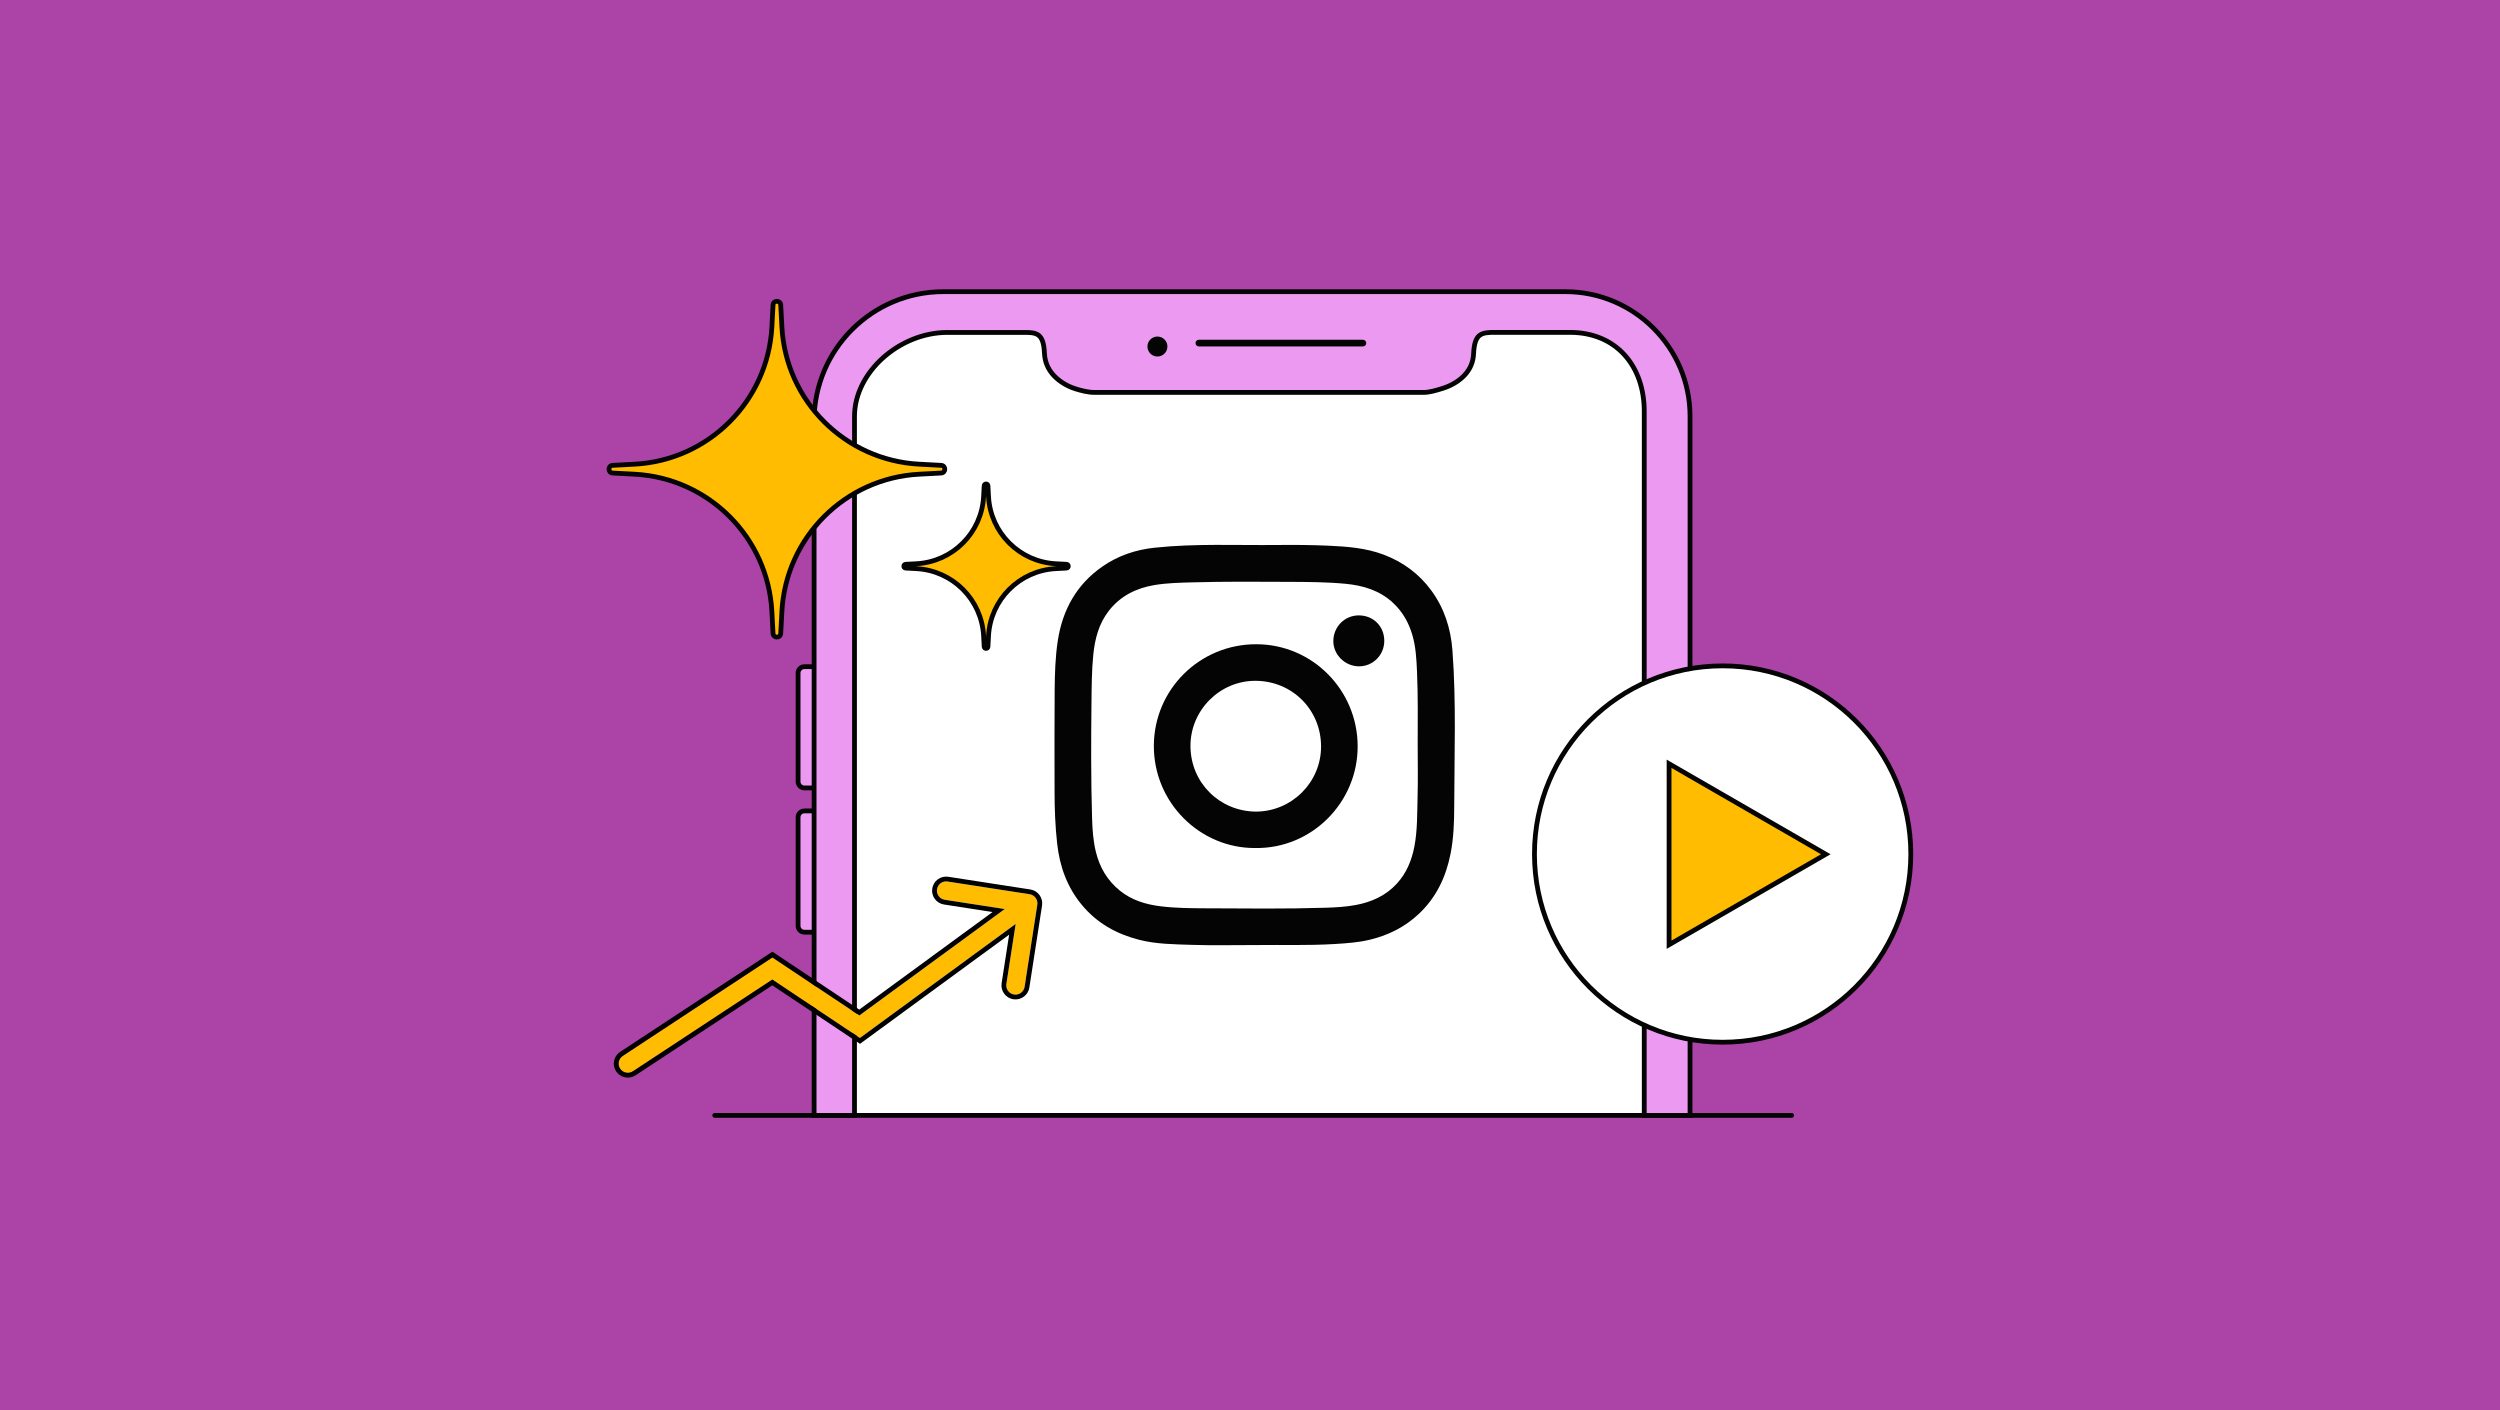
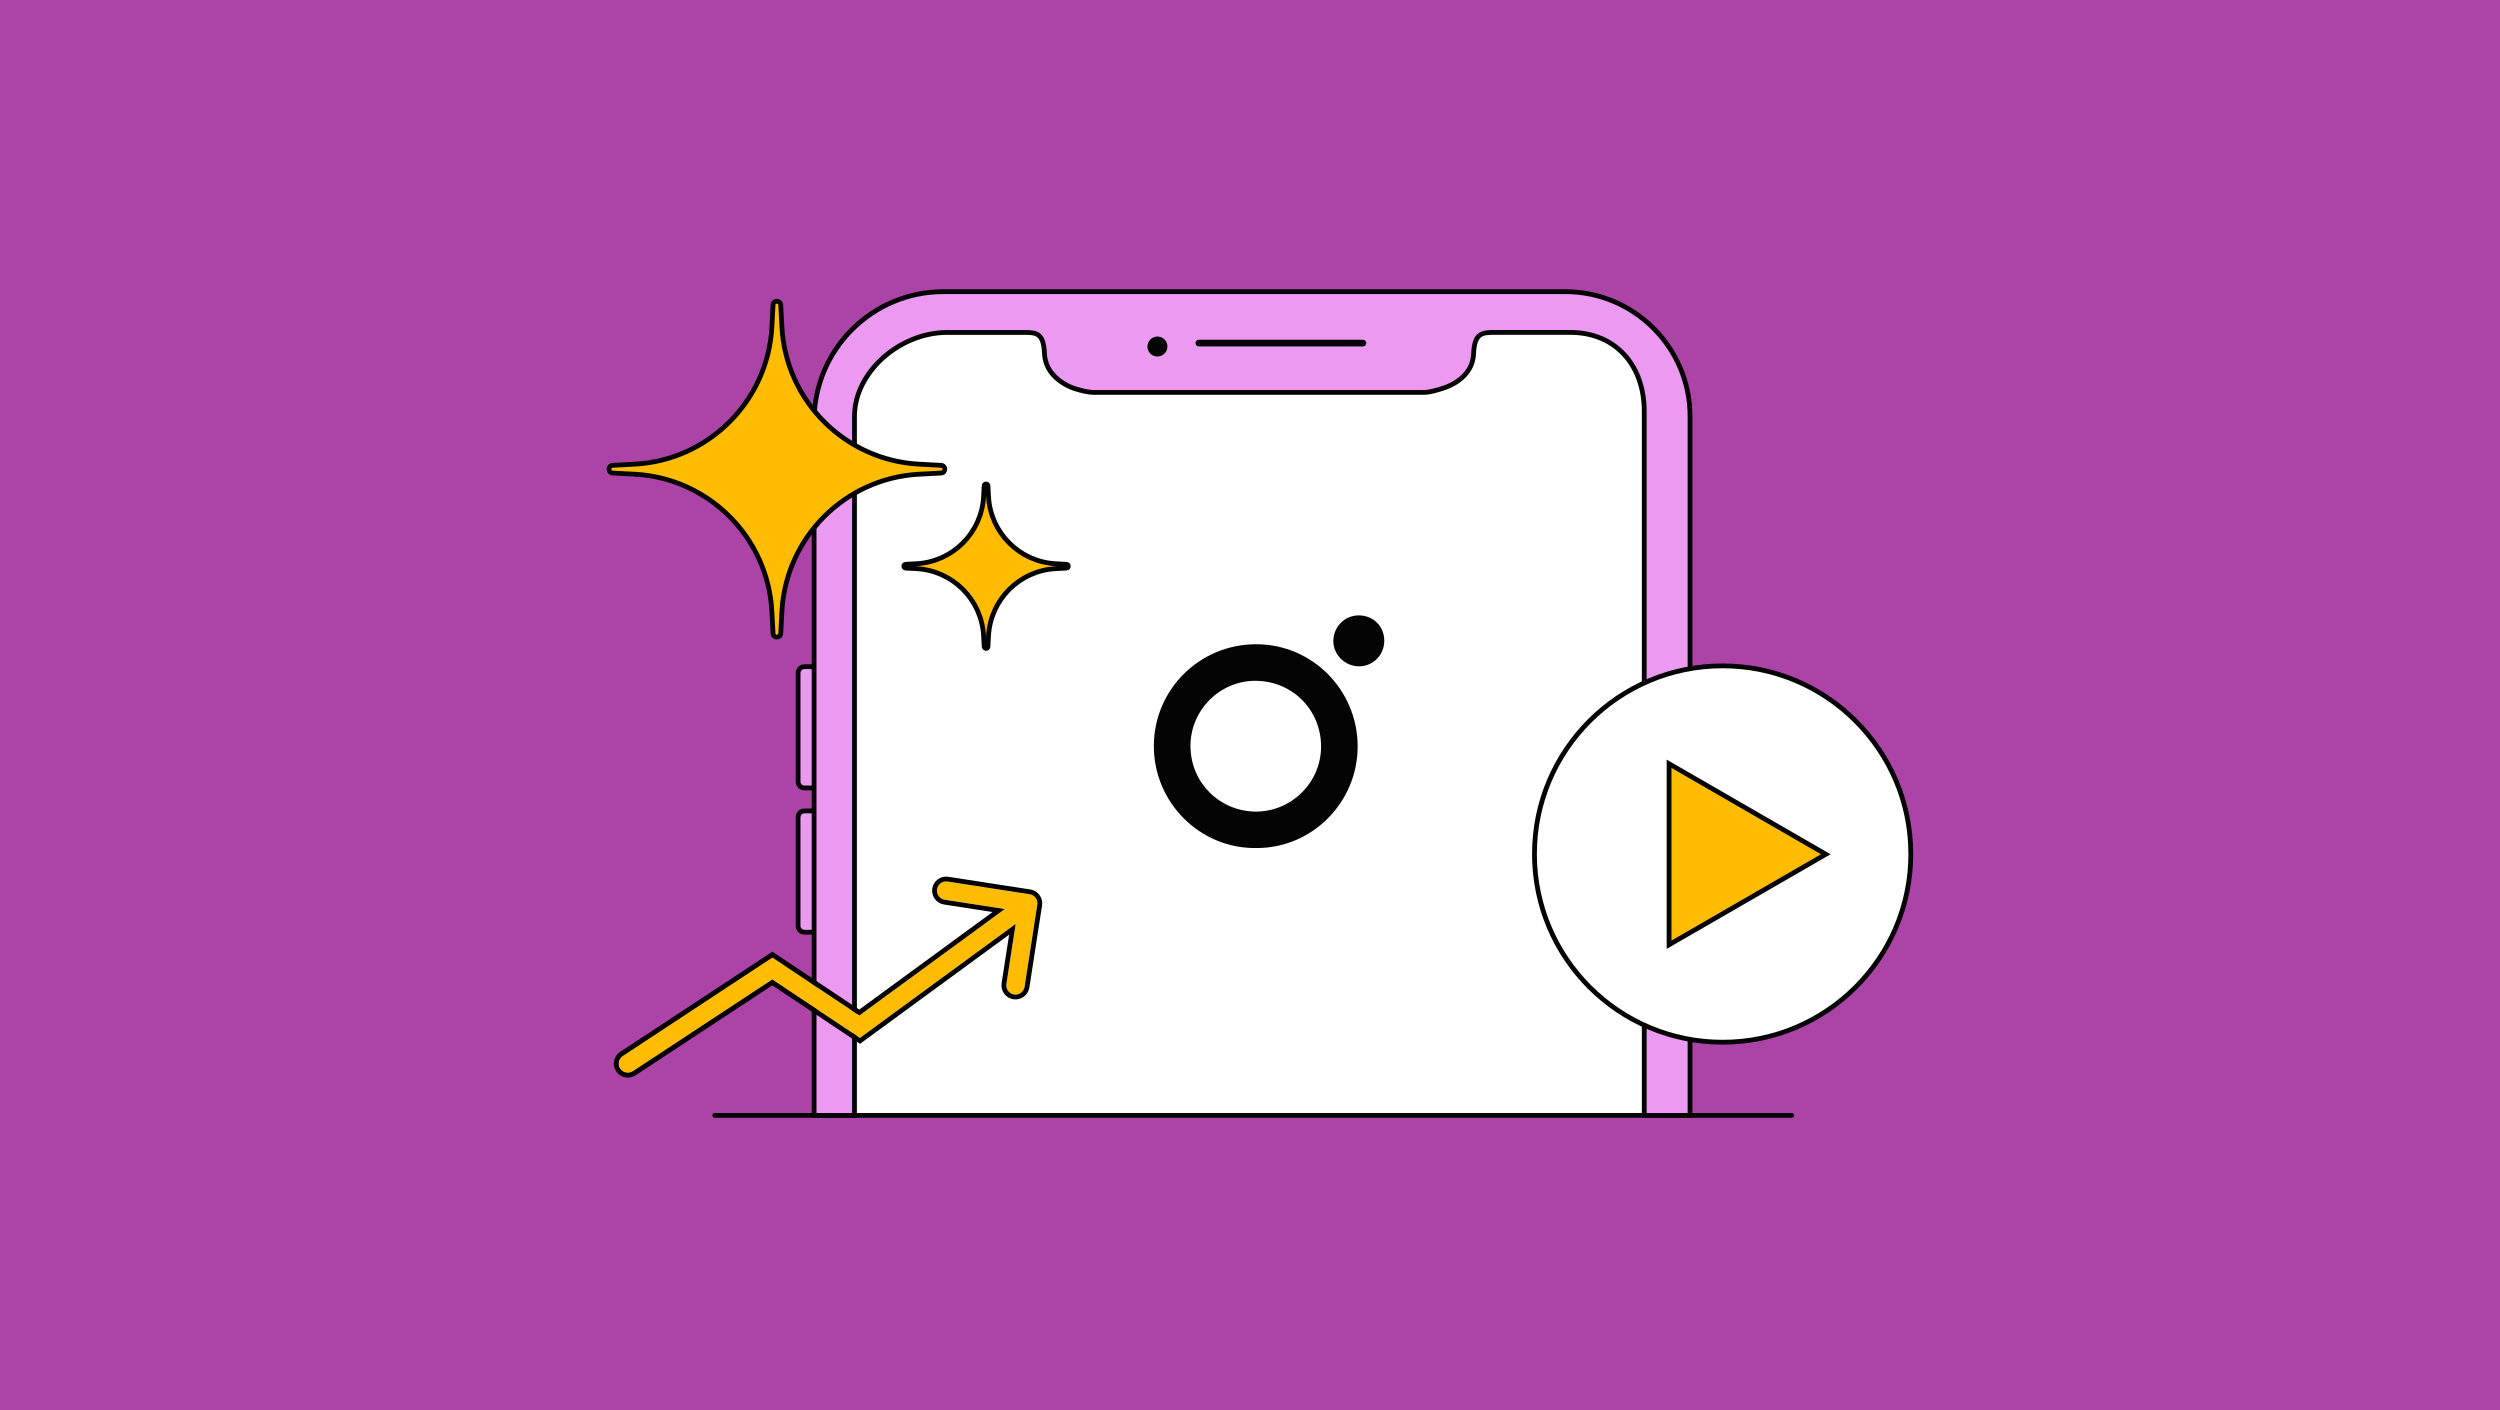
<svg xmlns="http://www.w3.org/2000/svg" width="780" height="440" viewBox="0 0 780 440" fill="none">
  <rect width="780" height="440" fill="#AC44A8" />
  <path d="M259 120C259 108.954 267.954 100 279 100H502.614C513.66 100 522.614 108.954 522.614 120V347.551H259V120Z" fill="white" />
-   <path d="M530.775 223H527.333C526.045 223 525 224.045 525 225.333V273.37C525 274.659 526.045 275.704 527.333 275.704H530.775C532.064 275.704 533.108 274.659 533.108 273.37V225.333C533.108 224.045 532.064 223 530.775 223Z" fill="#EC9AF1" stroke="#040404" stroke-width="1.5" stroke-miterlimit="10" />
  <path d="M255.135 208H250.973C249.883 208 249 208.883 249 209.973V243.865C249 244.955 249.883 245.838 250.973 245.838H255.135C256.225 245.838 257.108 244.955 257.108 243.865V209.973C257.108 208.883 256.225 208 255.135 208Z" fill="#EC9AF1" stroke="#040404" stroke-width="1.5" stroke-miterlimit="10" />
  <path d="M255.135 253H250.973C249.883 253 249 253.883 249 254.973V288.865C249 289.955 249.883 290.838 250.973 290.838H255.135C256.225 290.838 257.108 289.955 257.108 288.865V254.973C257.108 253.883 256.225 253 255.135 253Z" fill="#EC9AF1" stroke="#040404" stroke-width="1.5" stroke-miterlimit="10" />
  <path d="M527.293 129.892V348H513.004V128.334C513.004 114.063 504.175 103.703 489.85 103.703H466.787C462.219 103.658 460.066 103.955 459.76 110.334C459.634 112.991 458.724 115.145 456.913 117.09C455.183 118.91 452.832 120.325 450.084 121.181L450.06 121.188C448.183 121.772 446.058 122.433 444.138 122.433H341.488C339.416 122.433 337.217 121.829 335.542 121.307C332.911 120.487 330.488 118.991 328.731 117.1C326.929 115.136 325.992 112.874 325.866 110.189C325.569 103.928 323.479 103.667 319.109 103.721H295.577C280.712 103.721 266.604 116.081 266.604 129.892V348H254V131.325C254 109.09 272.09 91 294.325 91H488.4C509.842 91 527.293 108.442 527.293 129.892Z" fill="#EC9AF1" stroke="#040404" stroke-width="1.5" stroke-miterlimit="10" />
  <path d="M361.117 111.234C362.839 111.234 364.234 109.839 364.234 108.117C364.234 106.396 362.839 105 361.117 105C359.396 105 358 106.396 358 108.117C358 109.839 359.396 111.234 361.117 111.234Z" fill="#040404" />
  <path d="M374.045 106H425.226C425.803 106 426.271 106.468 426.271 107.045C426.271 107.622 425.803 108.09 425.226 108.09H374.045C373.468 108.09 373 107.622 373 107.045C373 106.468 373.468 106 374.045 106Z" fill="#040404" />
-   <path d="M393.656 294.848C384.507 294.848 378.276 295.011 372.058 294.8C366.481 294.61 360.857 294.616 355.385 293.211C348.339 291.402 342.259 288.027 337.549 282.35C332.93 276.786 330.623 270.309 329.834 263.22C329.241 257.89 329.029 252.536 329.026 247.175C329.019 236.622 328.958 226.068 329.053 215.515C329.1 210.265 329.238 205.001 330.047 199.794C331.539 190.181 335.946 182.283 344.031 176.695C348.902 173.328 354.407 171.499 360.277 170.879C372.964 169.54 385.7 170.165 398.416 170.037C403.845 169.983 409.275 170.012 414.698 170.265C420.472 170.533 426.208 170.98 431.704 173.055C437.729 175.33 442.685 178.975 446.507 184.15C450.616 189.713 452.642 196.07 453.156 202.873C454.378 219.074 453.752 235.308 453.717 251.528C453.706 256.49 453.542 261.489 452.567 266.4C451.137 273.605 448.145 279.962 442.727 285.086C438.332 289.242 433.147 291.814 427.32 293.209C423.778 294.057 420.18 294.301 416.55 294.524C407.944 295.052 399.337 294.747 393.656 294.848ZM442.318 232.465C442.337 224.785 442.437 217.103 442.1 209.428C441.932 205.595 441.733 201.758 440.63 198.037C439.484 194.175 437.569 190.81 434.587 188.049C430.415 184.188 425.31 182.672 419.843 182.146C413.99 181.584 408.106 181.571 402.232 181.541C392.205 181.489 382.176 181.412 372.149 181.694C368.142 181.807 364.13 181.877 360.165 182.543C354.473 183.5 349.584 185.927 345.967 190.557C342.805 194.604 341.595 199.36 341.097 204.357C340.617 209.181 340.601 214.029 340.546 218.863C340.406 231.005 340.366 243.151 340.727 255.291C340.832 258.807 341.066 262.326 341.91 265.783C343.101 270.658 345.515 274.748 349.419 277.896C353.09 280.855 357.452 282.181 362.034 282.754C366.77 283.346 371.554 283.366 376.317 283.39C388.73 283.454 401.146 283.599 413.558 283.214C416.737 283.115 419.912 282.945 423.044 282.354C427.989 281.421 432.388 279.446 435.854 275.647C438.847 272.368 440.441 268.448 441.275 264.166C442.273 259.043 442.134 253.835 442.283 248.658C442.439 243.265 442.318 237.863 442.318 232.465Z" fill="#040404" />
  <path d="M391.647 264.586C374.425 264.697 359.879 250.428 360.001 232.555C360.12 215.072 374.305 200.981 391.957 201C409.434 201.019 423.521 215.258 423.589 232.767C423.658 250.326 409.287 264.845 391.647 264.586ZM391.815 253.222C403.045 253.209 412.23 244.05 412.173 232.809C412.115 221.448 403.227 212.505 391.799 212.414C380.57 212.325 371.307 221.656 371.426 232.93C371.545 244.248 380.519 253.118 391.815 253.222Z" fill="#040404" />
  <path d="M431.897 199.956C431.896 204.352 428.371 207.902 424.013 207.897C419.652 207.893 415.981 204.278 416 200.008C416.02 195.539 419.553 191.986 423.962 192C428.506 192.015 431.899 195.416 431.897 199.956Z" fill="#040404" />
  <path d="M223 348H559" stroke="#040404" stroke-width="1.5" stroke-linecap="round" />
  <g filter="url(#filter0_d_2229_2)">
    <path d="M235.825 96.983L236.188 90.136C236.273 88.621 238.502 88.621 238.587 90.136L238.95 96.983C240.176 120.116 258.659 138.598 281.792 139.825L288.639 140.188C290.153 140.273 290.153 142.502 288.639 142.587L281.792 142.95C258.659 144.176 240.176 162.659 238.95 185.792L238.587 192.639C238.502 194.153 236.273 194.153 236.188 192.639L235.825 185.792C234.598 162.659 216.116 144.176 192.983 142.95L186.136 142.587C184.621 142.502 184.621 140.273 186.136 140.188L192.983 139.825C216.116 138.598 234.598 120.116 235.825 96.983Z" fill="#FFBC00" />
    <path d="M235.825 96.983L236.188 90.136C236.273 88.621 238.502 88.621 238.587 90.136L238.95 96.983C240.176 120.116 258.659 138.598 281.792 139.825L288.639 140.188C290.153 140.273 290.153 142.502 288.639 142.587L281.792 142.95C258.659 144.176 240.176 162.659 238.95 185.792L238.587 192.639C238.502 194.153 236.273 194.153 236.188 192.639L235.825 185.792C234.598 162.659 216.116 144.176 192.983 142.95L186.136 142.587C184.621 142.502 184.621 140.273 186.136 140.188L192.983 139.825C216.116 138.598 234.598 120.116 235.825 96.983Z" stroke="#040404" stroke-width="1.5" stroke-linejoin="round" />
  </g>
  <g filter="url(#filter1_d_2229_2)">
    <path d="M301.887 149.909L302.064 146.556C302.106 145.815 303.198 145.815 303.239 146.556L303.417 149.909C304.018 161.236 313.068 170.286 324.395 170.887L327.748 171.064C328.489 171.106 328.489 172.198 327.748 172.239L324.395 172.417C313.068 173.018 304.018 182.068 303.417 193.395L303.239 196.748C303.198 197.489 302.106 197.489 302.064 196.748L301.887 193.395C301.286 182.068 292.236 173.018 280.909 172.417L277.556 172.239C276.815 172.198 276.815 171.106 277.556 171.064L280.909 170.887C292.236 170.286 301.286 161.236 301.887 149.909Z" fill="#FFBC00" />
    <path d="M301.887 149.909L302.064 146.556C302.106 145.815 303.198 145.815 303.239 146.556L303.417 149.909C304.018 161.236 313.068 170.286 324.395 170.887L327.748 171.064C328.489 171.106 328.489 172.198 327.748 172.239L324.395 172.417C313.068 173.018 304.018 182.068 303.417 193.395L303.239 196.748C303.198 197.489 302.106 197.489 302.064 196.748L301.887 193.395C301.286 182.068 292.236 173.018 280.909 172.417L277.556 172.239C276.815 172.198 276.815 171.106 277.556 171.064L280.909 170.887C292.236 170.286 301.286 161.236 301.887 149.909Z" stroke="#040404" stroke-width="1.5" stroke-linejoin="round" />
  </g>
  <g filter="url(#filter2_d_2229_2)">
    <path d="M591.172 261.461C591.172 293.886 564.886 320.172 532.461 320.172C500.036 320.172 473.75 293.886 473.75 261.461C473.75 229.036 500.036 202.75 532.461 202.75C564.886 202.75 591.172 229.036 591.172 261.461Z" fill="white" stroke="#040404" stroke-width="1.5" />
    <path d="M515.75 289.755V233.299L564.644 261.527L515.75 289.755Z" fill="#FFBC00" stroke="#040404" stroke-width="1.5" />
  </g>
  <g filter="url(#filter3_d_2229_2)">
    <path fill-rule="evenodd" clip-rule="evenodd" d="M316.234 273.996C317.805 274.239 318.882 275.71 318.639 277.281L314.677 302.883C314.434 304.454 312.963 305.53 311.392 305.287C309.821 305.044 308.745 303.573 308.988 302.002L311.887 283.268L263.283 318.846L235.964 300.628L192.461 329.251C191.133 330.125 189.348 329.757 188.474 328.429C187.6 327.101 187.969 325.316 189.297 324.442L235.985 293.722L263.129 311.824L308.486 278.623L289.752 275.724C288.181 275.48 287.105 274.01 287.348 272.439C287.591 270.868 289.061 269.791 290.633 270.034L316.234 273.996Z" fill="#FFBC00" />
    <path d="M262.866 319.47L263.303 319.761L263.726 319.451L310.869 284.943L308.247 301.888C307.94 303.868 309.297 305.722 311.278 306.028C313.258 306.335 315.112 304.978 315.418 302.997L319.38 277.395C319.687 275.415 318.33 273.561 316.349 273.255L290.747 269.293C288.767 268.987 286.913 270.344 286.606 272.324C286.3 274.304 287.657 276.158 289.637 276.465L306.582 279.087L263.109 310.909L236.401 293.098L235.988 292.823L235.573 293.096L188.884 323.815C187.21 324.917 186.746 327.167 187.848 328.841C188.949 330.515 191.199 330.979 192.873 329.878L235.961 301.528L262.866 319.47Z" stroke="black" stroke-width="1.5" />
  </g>
  <defs>
    <filter id="filter0_d_2229_2" x="184.25" y="88.25" width="111.275" height="111.275" filterUnits="userSpaceOnUse" color-interpolation-filters="sRGB">
      <feFlood flood-opacity="0" result="BackgroundImageFix" />
      <feColorMatrix in="SourceAlpha" type="matrix" values="0 0 0 0 0 0 0 0 0 0 0 0 0 0 0 0 0 0 127 0" result="hardAlpha" />
      <feOffset dx="5" dy="5" />
      <feComposite in2="hardAlpha" operator="out" />
      <feColorMatrix type="matrix" values="0 0 0 0 0.016 0 0 0 0 0.016 0 0 0 0 0.016 0 0 0 0.1 0" />
      <feBlend mode="normal" in2="BackgroundImageFix" result="effect1_dropShadow_2229_2" />
      <feBlend mode="normal" in="SourceGraphic" in2="effect1_dropShadow_2229_2" result="shape" />
    </filter>
    <filter id="filter1_d_2229_2" x="276.25" y="145.25" width="57.804" height="57.804" filterUnits="userSpaceOnUse" color-interpolation-filters="sRGB">
      <feFlood flood-opacity="0" result="BackgroundImageFix" />
      <feColorMatrix in="SourceAlpha" type="matrix" values="0 0 0 0 0 0 0 0 0 0 0 0 0 0 0 0 0 0 127 0" result="hardAlpha" />
      <feOffset dx="5" dy="5" />
      <feComposite in2="hardAlpha" operator="out" />
      <feColorMatrix type="matrix" values="0 0 0 0 0.016 0 0 0 0 0.016 0 0 0 0 0.016 0 0 0 0.1 0" />
      <feBlend mode="normal" in2="BackgroundImageFix" result="effect1_dropShadow_2229_2" />
      <feBlend mode="normal" in="SourceGraphic" in2="effect1_dropShadow_2229_2" result="shape" />
    </filter>
    <filter id="filter2_d_2229_2" x="473" y="202" width="123.922" height="123.922" filterUnits="userSpaceOnUse" color-interpolation-filters="sRGB">
      <feFlood flood-opacity="0" result="BackgroundImageFix" />
      <feColorMatrix in="SourceAlpha" type="matrix" values="0 0 0 0 0 0 0 0 0 0 0 0 0 0 0 0 0 0 127 0" result="hardAlpha" />
      <feOffset dx="5" dy="5" />
      <feComposite in2="hardAlpha" operator="out" />
      <feColorMatrix type="matrix" values="0 0 0 0 0.016 0 0 0 0 0.016 0 0 0 0 0.016 0 0 0 0.1 0" />
      <feBlend mode="normal" in2="BackgroundImageFix" result="effect1_dropShadow_2229_2" />
      <feBlend mode="normal" in="SourceGraphic" in2="effect1_dropShadow_2229_2" result="shape" />
    </filter>
    <filter id="filter3_d_2229_2" x="186.5" y="268.5" width="138.673" height="67.726" filterUnits="userSpaceOnUse" color-interpolation-filters="sRGB">
      <feFlood flood-opacity="0" result="BackgroundImageFix" />
      <feColorMatrix in="SourceAlpha" type="matrix" values="0 0 0 0 0 0 0 0 0 0 0 0 0 0 0 0 0 0 127 0" result="hardAlpha" />
      <feOffset dx="5" dy="5" />
      <feComposite in2="hardAlpha" operator="out" />
      <feColorMatrix type="matrix" values="0 0 0 0 0.016 0 0 0 0 0.016 0 0 0 0 0.016 0 0 0 0.1 0" />
      <feBlend mode="normal" in2="BackgroundImageFix" result="effect1_dropShadow_2229_2" />
      <feBlend mode="normal" in="SourceGraphic" in2="effect1_dropShadow_2229_2" result="shape" />
    </filter>
  </defs>
</svg>